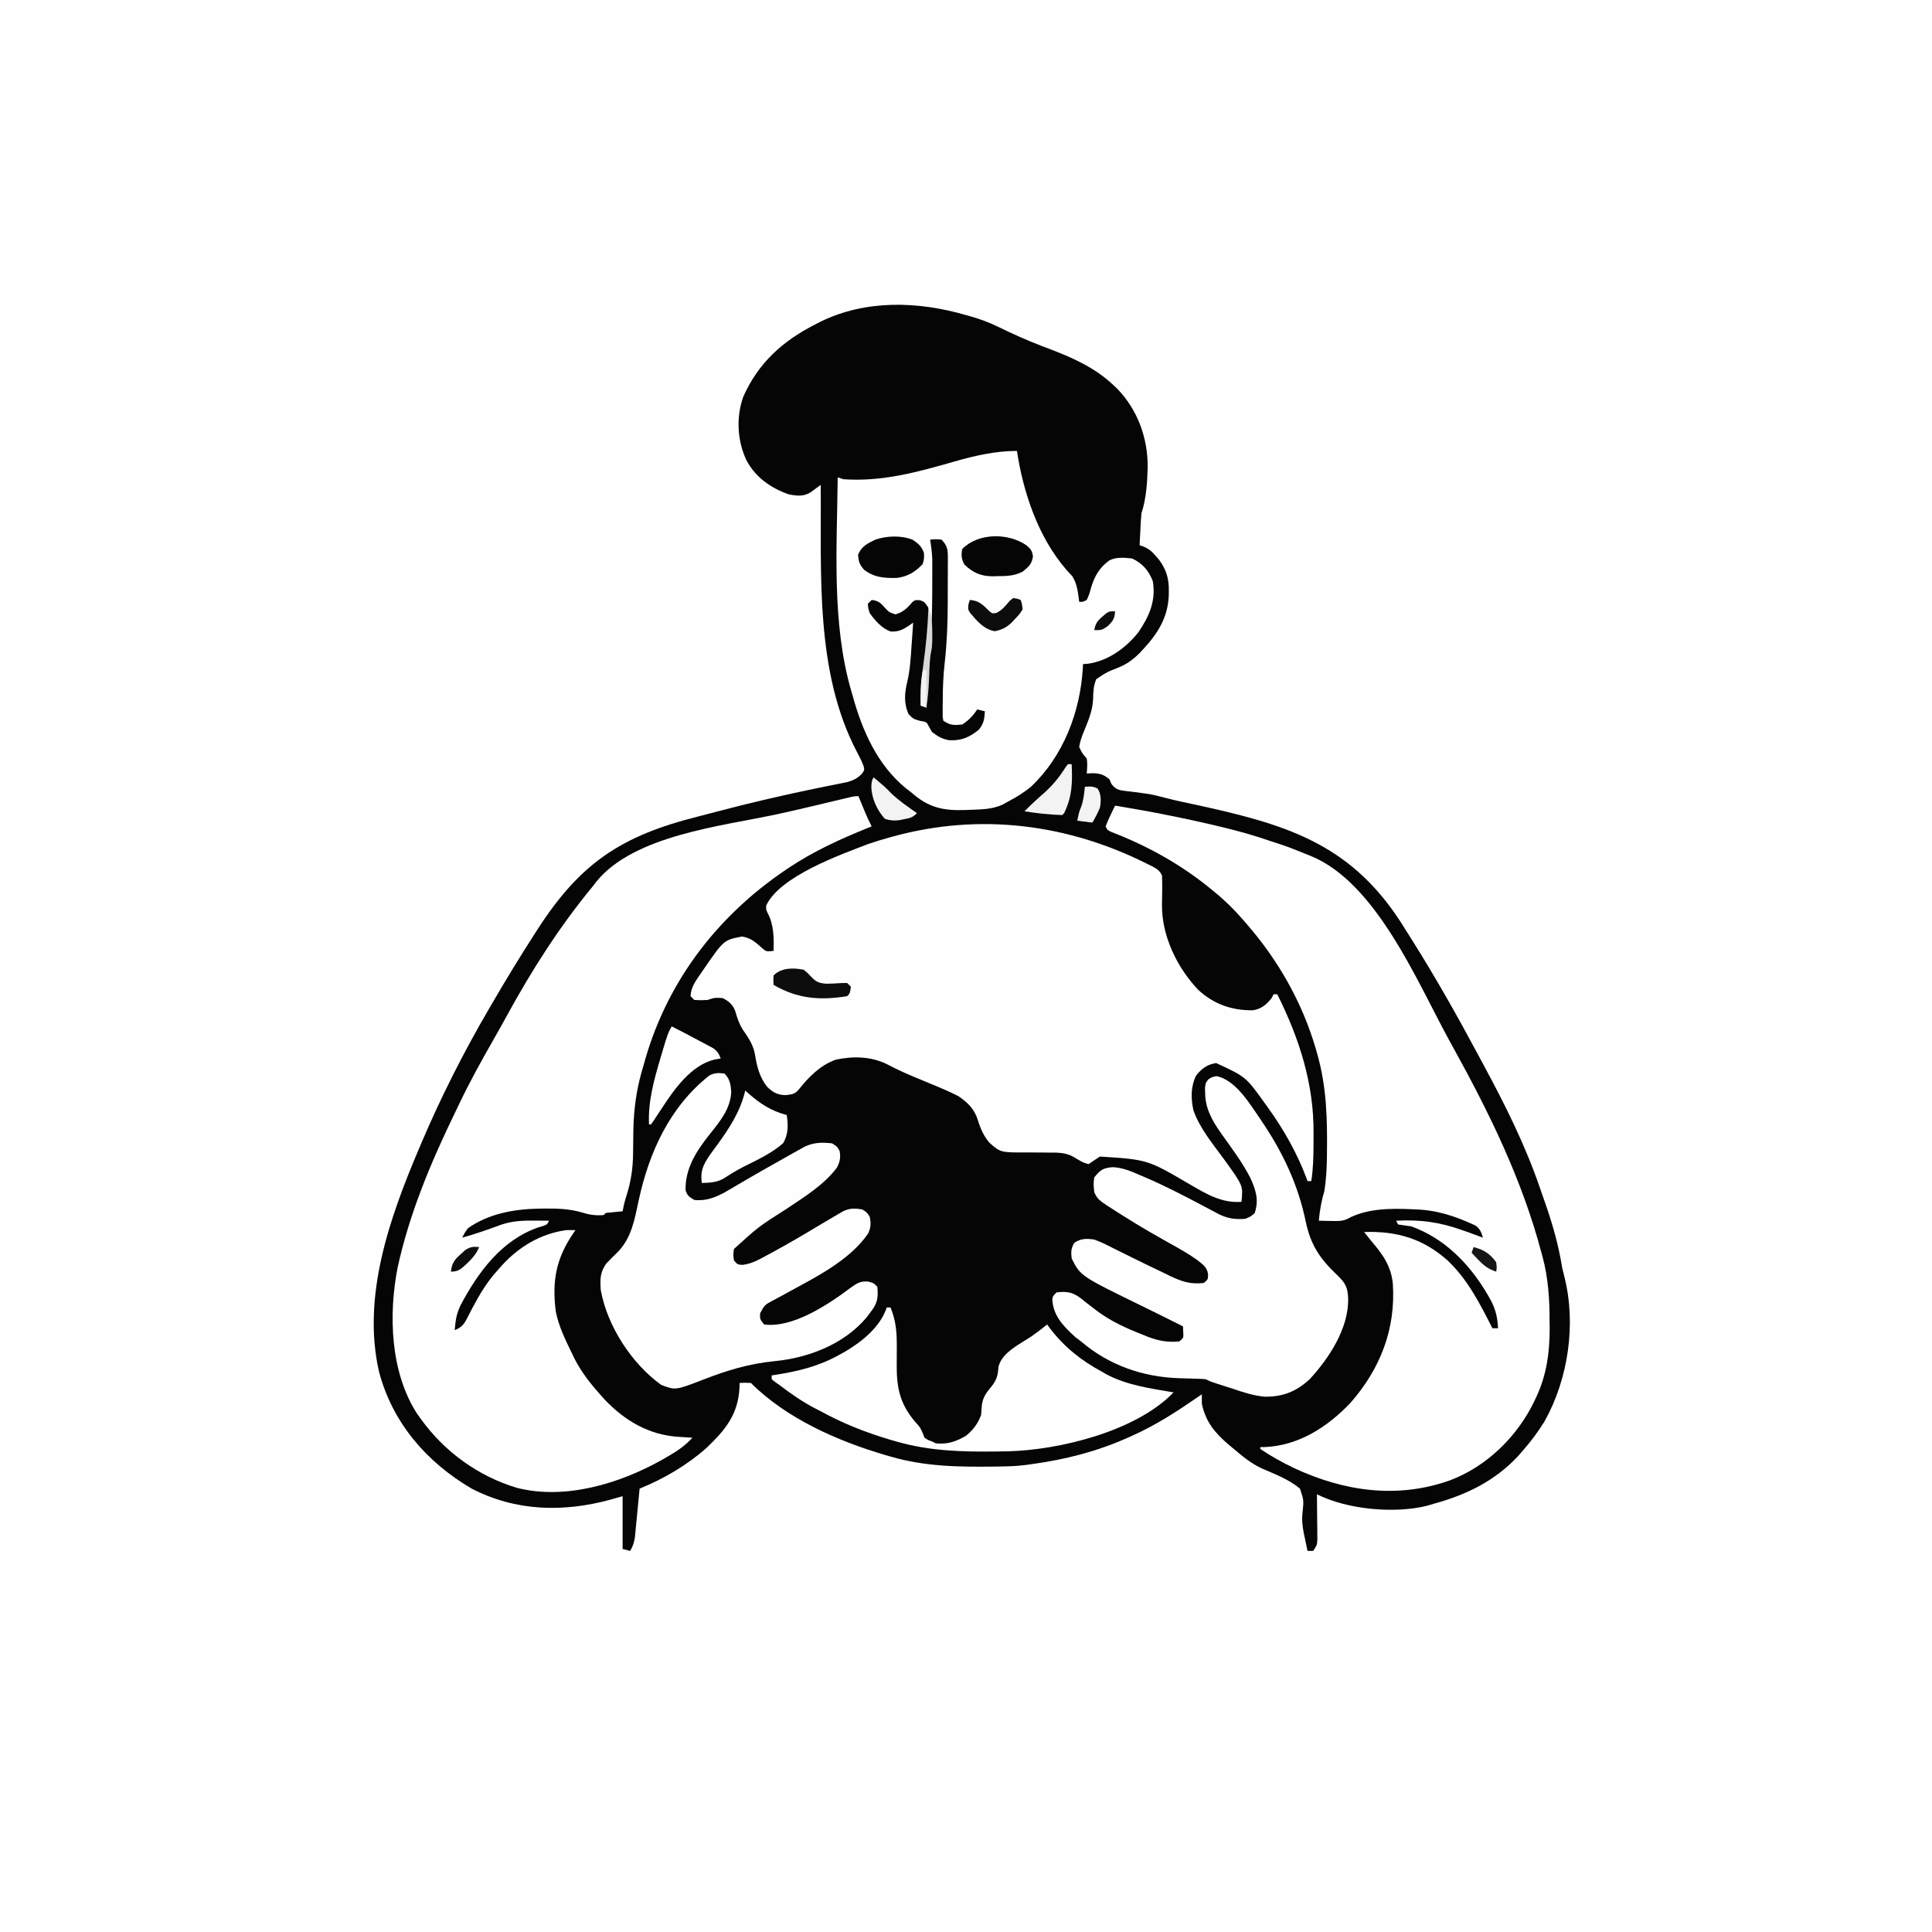
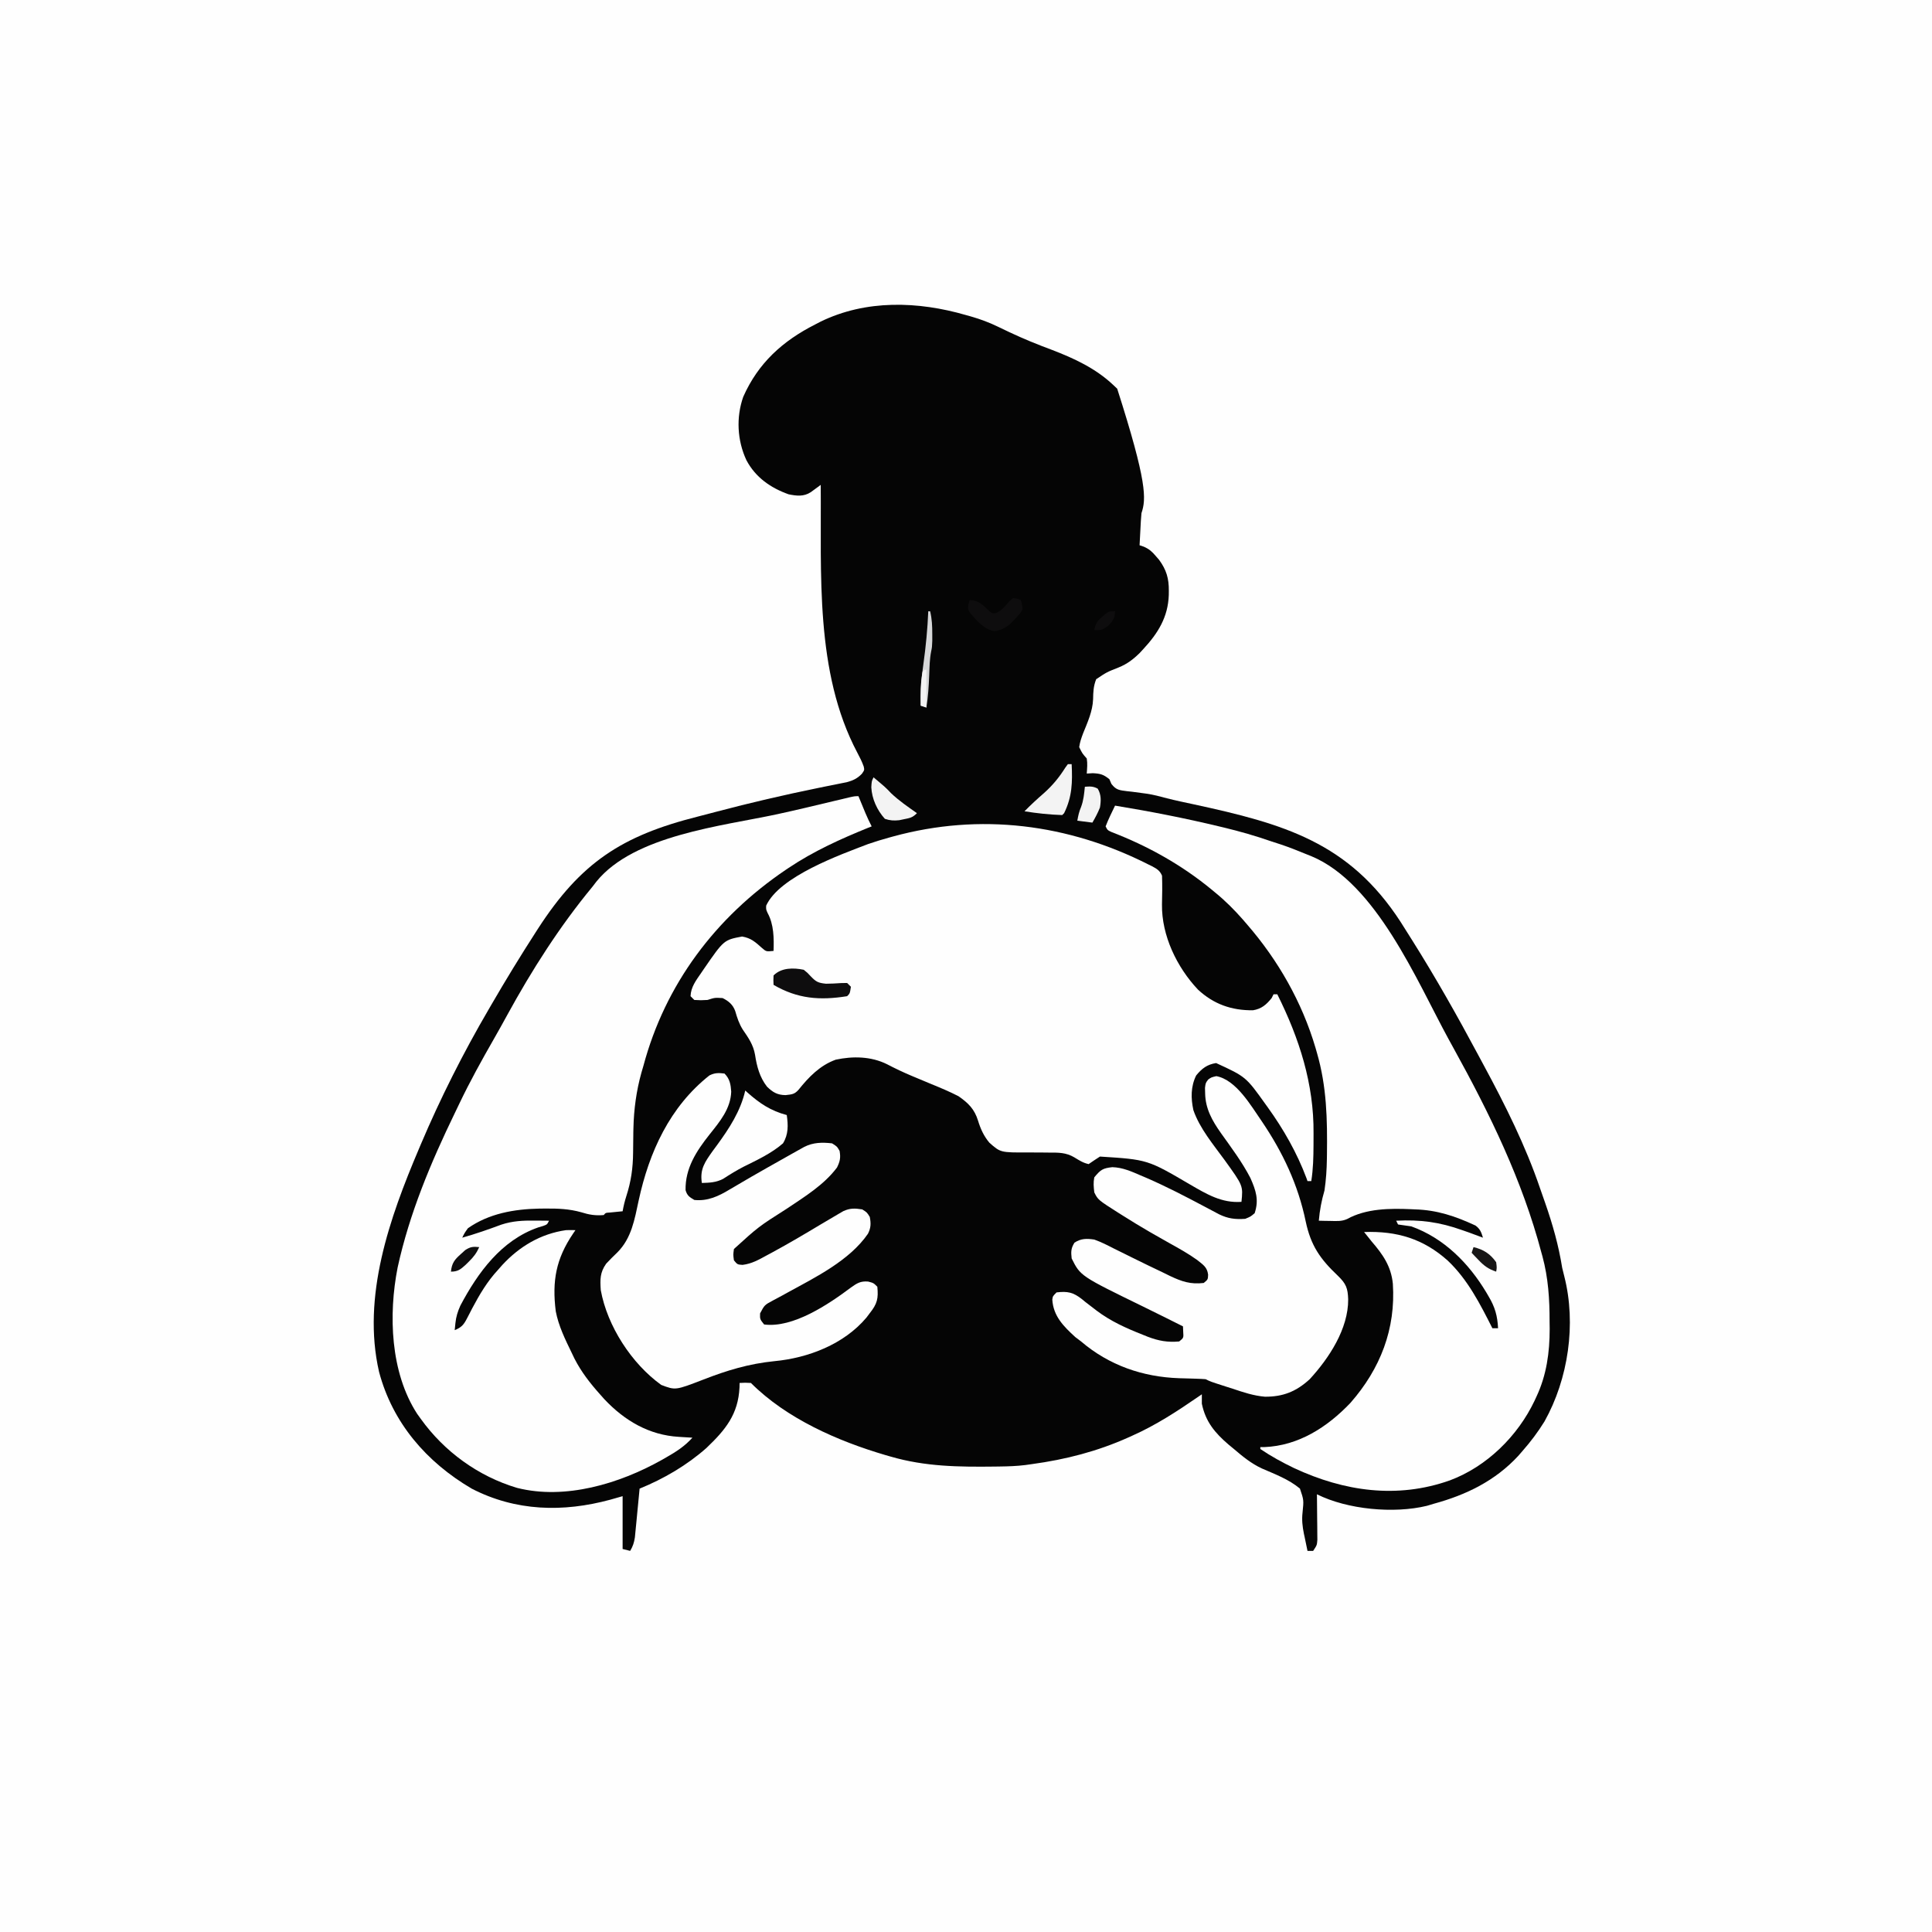
<svg xmlns="http://www.w3.org/2000/svg" version="1.1" width="1024" height="1024">
  <rect width="100%" height="100%" fill="#808080" stroke="none" />
  <path d="M0 0 C337.92 0 675.84 0 1024 0 C1024 337.92 1024 675.84 1024 1024 C686.08 1024 348.16 1024 0 1024 C0 686.08 0 348.16 0 0 Z " fill="#FEFEFE" transform="translate(0,0)" />
-   <path d="M0 0 C0.853 0.238 1.706 0.476 2.584 0.721 C7.739 2.197 12.432 3.963 17.25 6.312 C18.543 6.933 19.838 7.551 21.133 8.168 C22.098 8.629 22.098 8.629 23.083 9.099 C30.376 12.526 37.819 15.583 45.375 18.375 C57.251 22.914 68.663 28.202 78 37 C78.705 37.664 79.41 38.328 80.137 39.012 C91.027 50.234 96.444 65.321 96.292 80.787 C96.066 88.8 95.54 97.379 93 105 C92.856 106.334 92.754 107.672 92.684 109.012 C92.642 109.769 92.6 110.526 92.557 111.307 C92.498 112.485 92.498 112.485 92.438 113.688 C92.394 114.485 92.351 115.282 92.307 116.104 C92.201 118.069 92.1 120.034 92 122 C93.125 122.379 93.125 122.379 94.273 122.766 C97.198 124.09 98.565 125.323 100.625 127.75 C101.195 128.405 101.765 129.06 102.352 129.734 C106.227 135.06 107.559 139.577 107.5 146.125 C107.494 146.873 107.487 147.62 107.48 148.391 C107.101 160.024 101.78 168.624 94 177 C93.355 177.699 92.711 178.397 92.047 179.117 C88.614 182.484 85.396 184.931 80.941 186.746 C74.613 189.242 74.613 189.242 69 193 C67.546 196.675 67.439 199.626 67.363 203.57 C67.134 209.984 64.41 215.881 62.033 221.766 C61.12 224.213 60.346 226.41 60 229 C61.655 232.369 61.655 232.369 64 235 C64.471 237.819 64.199 240.115 64 243 C65.052 242.938 66.104 242.876 67.188 242.812 C71.261 243.013 72.864 243.474 76 246 C76.536 247.243 76.536 247.243 77.082 248.512 C79.616 251.8 81.422 251.827 85.407 252.353 C86.242 252.443 87.077 252.533 87.938 252.625 C89.682 252.855 91.425 253.09 93.168 253.328 C94.009 253.44 94.85 253.551 95.716 253.666 C99.414 254.207 102.962 255.164 106.566 256.129 C111.247 257.316 115.965 258.304 120.688 259.312 C168.351 269.624 202.932 279.393 230.312 321.562 C231.887 324.034 233.444 326.517 235 329 C235.483 329.767 235.967 330.534 236.465 331.324 C248.925 351.117 260.388 371.406 271.411 392.03 C272.441 393.956 273.476 395.88 274.515 397.802 C285.768 418.627 296.64 440.405 304.271 462.863 C305.167 465.49 306.096 468.105 307.02 470.723 C310.982 482.111 314.096 493.099 316 505 C316.352 506.526 316.723 508.049 317.125 509.562 C323.53 534.723 319.233 563.836 306.625 586.375 C303.17 591.964 299.341 597.072 295 602 C294.234 602.884 293.469 603.769 292.68 604.68 C280.46 617.871 265.146 625.32 248 630 C246.764 630.37 245.528 630.74 244.254 631.121 C226.748 635.363 202.177 633.088 186 625 C186.01 625.802 186.021 626.604 186.032 627.431 C186.073 631.058 186.099 634.685 186.125 638.312 C186.142 639.575 186.159 640.838 186.176 642.139 C186.182 643.347 186.189 644.556 186.195 645.801 C186.206 646.916 186.216 648.032 186.227 649.181 C186 652 186 652 184 655 C183.01 655 182.02 655 181 655 C180.506 652.69 180.03 650.378 179.562 648.062 C179.407 647.346 179.252 646.63 179.093 645.892 C178.31 641.968 177.921 638.561 178.387 634.574 C179.049 628.071 179.049 628.071 177 622 C171.144 617.067 163.717 614.331 156.766 611.291 C151.2 608.693 146.651 604.984 142 601 C141.09 600.25 140.18 599.5 139.242 598.727 C131.947 592.495 126.987 586.572 125 577 C124.974 575.334 124.969 573.666 125 572 C124.448 572.382 123.895 572.764 123.326 573.158 C111.925 581.008 100.667 588.377 88 594 C87.325 594.305 86.651 594.61 85.956 594.924 C69.563 602.266 52.773 606.581 35 609 C33.783 609.171 32.566 609.343 31.313 609.519 C26.844 610.071 22.41 610.213 17.91 610.273 C17.057 610.286 16.203 610.299 15.324 610.312 C-3.675 610.537 -21.618 610.374 -40 605 C-40.914 604.738 -41.829 604.475 -42.771 604.205 C-68.012 596.78 -95.113 584.887 -114 566 C-117.083 565.833 -117.083 565.833 -120 566 C-120.014 566.75 -120.028 567.5 -120.043 568.273 C-120.712 582.631 -127.462 590.804 -137.582 600.465 C-147.905 609.604 -160.228 616.833 -173 622 C-173.08 622.858 -173.161 623.715 -173.244 624.599 C-173.547 627.79 -173.857 630.98 -174.172 634.17 C-174.307 635.549 -174.438 636.929 -174.567 638.308 C-174.754 640.295 -174.951 642.28 -175.148 644.266 C-175.321 646.057 -175.321 646.057 -175.498 647.884 C-175.952 650.704 -176.545 652.573 -178 655 C-179.32 654.67 -180.64 654.34 -182 654 C-182 644.76 -182 635.52 -182 626 C-184.166 626.619 -186.331 627.237 -188.562 627.875 C-213.613 634.655 -238.682 634.048 -262 622 C-285.95 607.945 -303.944 587.14 -311.098 560.09 C-320.268 520.097 -305.46 478.387 -290 442 C-289.66 441.191 -289.319 440.381 -288.968 439.547 C-278.607 415.103 -266.401 390.917 -253 368 C-252.269 366.739 -252.269 366.739 -251.523 365.453 C-243.974 352.449 -236.154 339.633 -228 327 C-227.62 326.41 -227.24 325.82 -226.849 325.212 C-204.191 290.182 -182.442 275.966 -142.192 265.813 C-138.944 264.986 -135.704 264.133 -132.465 263.273 C-114.459 258.506 -96.359 254.312 -78.109 250.586 C-77.008 250.361 -75.907 250.135 -74.772 249.903 C-72.686 249.479 -70.599 249.06 -68.511 248.648 C-67.581 248.46 -66.65 248.272 -65.691 248.078 C-64.879 247.917 -64.066 247.757 -63.229 247.591 C-59.889 246.705 -57.595 245.616 -55.188 243.125 C-53.815 241.156 -53.815 241.156 -54.195 239.312 C-55.105 236.698 -56.331 234.318 -57.628 231.876 C-80.217 189.212 -76.569 136.76 -77 90 C-77.477 90.353 -77.954 90.706 -78.445 91.069 C-79.073 91.527 -79.7 91.985 -80.347 92.456 C-81.279 93.14 -81.279 93.14 -82.23 93.838 C-86.011 96.32 -89.718 95.847 -94 95 C-103.553 91.61 -111.567 86.01 -116.375 76.938 C-121.278 66.467 -121.898 54.196 -118.062 43.312 C-110.135 25.397 -97.159 13.719 -80 5 C-79.074 4.518 -78.149 4.036 -77.195 3.539 C-52.981 -8.316 -25.351 -7.355 0 0 Z " fill="#050505" transform="translate(512,167)" />
+   <path d="M0 0 C0.853 0.238 1.706 0.476 2.584 0.721 C7.739 2.197 12.432 3.963 17.25 6.312 C18.543 6.933 19.838 7.551 21.133 8.168 C22.098 8.629 22.098 8.629 23.083 9.099 C30.376 12.526 37.819 15.583 45.375 18.375 C57.251 22.914 68.663 28.202 78 37 C78.705 37.664 79.41 38.328 80.137 39.012 C96.066 88.8 95.54 97.379 93 105 C92.856 106.334 92.754 107.672 92.684 109.012 C92.642 109.769 92.6 110.526 92.557 111.307 C92.498 112.485 92.498 112.485 92.438 113.688 C92.394 114.485 92.351 115.282 92.307 116.104 C92.201 118.069 92.1 120.034 92 122 C93.125 122.379 93.125 122.379 94.273 122.766 C97.198 124.09 98.565 125.323 100.625 127.75 C101.195 128.405 101.765 129.06 102.352 129.734 C106.227 135.06 107.559 139.577 107.5 146.125 C107.494 146.873 107.487 147.62 107.48 148.391 C107.101 160.024 101.78 168.624 94 177 C93.355 177.699 92.711 178.397 92.047 179.117 C88.614 182.484 85.396 184.931 80.941 186.746 C74.613 189.242 74.613 189.242 69 193 C67.546 196.675 67.439 199.626 67.363 203.57 C67.134 209.984 64.41 215.881 62.033 221.766 C61.12 224.213 60.346 226.41 60 229 C61.655 232.369 61.655 232.369 64 235 C64.471 237.819 64.199 240.115 64 243 C65.052 242.938 66.104 242.876 67.188 242.812 C71.261 243.013 72.864 243.474 76 246 C76.536 247.243 76.536 247.243 77.082 248.512 C79.616 251.8 81.422 251.827 85.407 252.353 C86.242 252.443 87.077 252.533 87.938 252.625 C89.682 252.855 91.425 253.09 93.168 253.328 C94.009 253.44 94.85 253.551 95.716 253.666 C99.414 254.207 102.962 255.164 106.566 256.129 C111.247 257.316 115.965 258.304 120.688 259.312 C168.351 269.624 202.932 279.393 230.312 321.562 C231.887 324.034 233.444 326.517 235 329 C235.483 329.767 235.967 330.534 236.465 331.324 C248.925 351.117 260.388 371.406 271.411 392.03 C272.441 393.956 273.476 395.88 274.515 397.802 C285.768 418.627 296.64 440.405 304.271 462.863 C305.167 465.49 306.096 468.105 307.02 470.723 C310.982 482.111 314.096 493.099 316 505 C316.352 506.526 316.723 508.049 317.125 509.562 C323.53 534.723 319.233 563.836 306.625 586.375 C303.17 591.964 299.341 597.072 295 602 C294.234 602.884 293.469 603.769 292.68 604.68 C280.46 617.871 265.146 625.32 248 630 C246.764 630.37 245.528 630.74 244.254 631.121 C226.748 635.363 202.177 633.088 186 625 C186.01 625.802 186.021 626.604 186.032 627.431 C186.073 631.058 186.099 634.685 186.125 638.312 C186.142 639.575 186.159 640.838 186.176 642.139 C186.182 643.347 186.189 644.556 186.195 645.801 C186.206 646.916 186.216 648.032 186.227 649.181 C186 652 186 652 184 655 C183.01 655 182.02 655 181 655 C180.506 652.69 180.03 650.378 179.562 648.062 C179.407 647.346 179.252 646.63 179.093 645.892 C178.31 641.968 177.921 638.561 178.387 634.574 C179.049 628.071 179.049 628.071 177 622 C171.144 617.067 163.717 614.331 156.766 611.291 C151.2 608.693 146.651 604.984 142 601 C141.09 600.25 140.18 599.5 139.242 598.727 C131.947 592.495 126.987 586.572 125 577 C124.974 575.334 124.969 573.666 125 572 C124.448 572.382 123.895 572.764 123.326 573.158 C111.925 581.008 100.667 588.377 88 594 C87.325 594.305 86.651 594.61 85.956 594.924 C69.563 602.266 52.773 606.581 35 609 C33.783 609.171 32.566 609.343 31.313 609.519 C26.844 610.071 22.41 610.213 17.91 610.273 C17.057 610.286 16.203 610.299 15.324 610.312 C-3.675 610.537 -21.618 610.374 -40 605 C-40.914 604.738 -41.829 604.475 -42.771 604.205 C-68.012 596.78 -95.113 584.887 -114 566 C-117.083 565.833 -117.083 565.833 -120 566 C-120.014 566.75 -120.028 567.5 -120.043 568.273 C-120.712 582.631 -127.462 590.804 -137.582 600.465 C-147.905 609.604 -160.228 616.833 -173 622 C-173.08 622.858 -173.161 623.715 -173.244 624.599 C-173.547 627.79 -173.857 630.98 -174.172 634.17 C-174.307 635.549 -174.438 636.929 -174.567 638.308 C-174.754 640.295 -174.951 642.28 -175.148 644.266 C-175.321 646.057 -175.321 646.057 -175.498 647.884 C-175.952 650.704 -176.545 652.573 -178 655 C-179.32 654.67 -180.64 654.34 -182 654 C-182 644.76 -182 635.52 -182 626 C-184.166 626.619 -186.331 627.237 -188.562 627.875 C-213.613 634.655 -238.682 634.048 -262 622 C-285.95 607.945 -303.944 587.14 -311.098 560.09 C-320.268 520.097 -305.46 478.387 -290 442 C-289.66 441.191 -289.319 440.381 -288.968 439.547 C-278.607 415.103 -266.401 390.917 -253 368 C-252.269 366.739 -252.269 366.739 -251.523 365.453 C-243.974 352.449 -236.154 339.633 -228 327 C-227.62 326.41 -227.24 325.82 -226.849 325.212 C-204.191 290.182 -182.442 275.966 -142.192 265.813 C-138.944 264.986 -135.704 264.133 -132.465 263.273 C-114.459 258.506 -96.359 254.312 -78.109 250.586 C-77.008 250.361 -75.907 250.135 -74.772 249.903 C-72.686 249.479 -70.599 249.06 -68.511 248.648 C-67.581 248.46 -66.65 248.272 -65.691 248.078 C-64.879 247.917 -64.066 247.757 -63.229 247.591 C-59.889 246.705 -57.595 245.616 -55.188 243.125 C-53.815 241.156 -53.815 241.156 -54.195 239.312 C-55.105 236.698 -56.331 234.318 -57.628 231.876 C-80.217 189.212 -76.569 136.76 -77 90 C-77.477 90.353 -77.954 90.706 -78.445 91.069 C-79.073 91.527 -79.7 91.985 -80.347 92.456 C-81.279 93.14 -81.279 93.14 -82.23 93.838 C-86.011 96.32 -89.718 95.847 -94 95 C-103.553 91.61 -111.567 86.01 -116.375 76.938 C-121.278 66.467 -121.898 54.196 -118.062 43.312 C-110.135 25.397 -97.159 13.719 -80 5 C-79.074 4.518 -78.149 4.036 -77.195 3.539 C-52.981 -8.316 -25.351 -7.355 0 0 Z " fill="#050505" transform="translate(512,167)" />
  <path d="M0 0 C0.631 0.309 1.261 0.617 1.911 0.935 C4.454 2.291 6.068 3.235 7.211 5.938 C7.391 11.044 7.311 16.137 7.186 21.244 C6.975 37.654 15.079 54.474 26.25 66.312 C34.576 74.05 44.104 77.415 55.426 77.273 C59.914 76.557 62.523 74.297 65.312 70.812 C65.642 70.153 65.973 69.493 66.312 68.812 C66.973 68.812 67.632 68.812 68.312 68.812 C79.951 92.148 87.764 116.277 87.518 142.598 C87.5 144.641 87.498 146.682 87.498 148.725 C87.47 155.172 87.332 161.442 86.312 167.812 C85.652 167.812 84.993 167.812 84.312 167.812 C84.128 167.288 83.944 166.763 83.754 166.223 C78.771 152.914 71.606 140.319 63.312 128.812 C62.919 128.266 62.526 127.719 62.121 127.156 C51.667 112.524 51.667 112.524 35.875 105.25 C31.119 106.001 28.35 108.118 25.312 111.812 C22.41 117.694 22.457 123.844 23.824 130.188 C27.214 139.978 34.412 148.447 40.445 156.746 C50.189 170.265 50.189 170.265 49.312 178.812 C38.9 179.584 30.84 174.72 22.062 169.625 C-0.468 156.417 -0.468 156.417 -25.688 154.812 C-27.71 156.112 -29.714 157.441 -31.688 158.812 C-34.682 158.155 -36.641 156.841 -39.25 155.25 C-43.723 152.612 -47.646 152.701 -52.797 152.707 C-54.206 152.694 -55.615 152.679 -57.023 152.662 C-59.227 152.639 -61.428 152.625 -63.632 152.637 C-78.392 152.699 -78.392 152.699 -84.283 147.475 C-87.235 143.981 -88.986 140.121 -90.309 135.77 C-92.214 129.649 -95.446 126.444 -100.688 122.812 C-105.533 120.319 -110.52 118.245 -115.562 116.188 C-118.187 115.097 -120.809 113.998 -123.43 112.898 C-124.06 112.636 -124.69 112.374 -125.339 112.103 C-129.844 110.213 -134.215 108.139 -138.543 105.877 C-146.965 101.695 -156.587 101.51 -165.742 103.465 C-174.11 106.502 -179.992 112.616 -185.461 119.43 C-187.627 121.871 -189.051 121.856 -192.375 122.25 C-196.723 122.163 -199.067 120.768 -202.152 117.773 C-206.042 112.804 -207.563 107.017 -208.5 100.875 C-209.418 95.55 -211.997 91.896 -215.016 87.492 C-216.996 84.318 -217.974 81.258 -219.008 77.691 C-220.25 74.258 -222.507 72.403 -225.688 70.812 C-229.833 70.565 -229.833 70.565 -233.688 71.812 C-237.188 72 -237.188 72 -240.688 71.812 C-241.348 71.153 -242.007 70.493 -242.688 69.812 C-242.494 64.926 -239.74 61.394 -237.062 57.5 C-236.611 56.836 -236.16 56.173 -235.694 55.489 C-225.022 40.008 -225.022 40.008 -215.375 38.188 C-210.639 38.99 -208.324 41.128 -204.801 44.281 C-202.583 46.204 -202.583 46.204 -198.688 45.812 C-198.441 39.165 -198.523 31.724 -201.82 25.766 C-202.688 23.812 -202.688 23.812 -202.602 21.824 C-195.543 6.289 -163.172 -5.223 -148.582 -10.82 C-144.974 -12.072 -141.369 -13.17 -137.688 -14.188 C-136.918 -14.401 -136.149 -14.615 -135.357 -14.834 C-89.195 -27.476 -42.554 -21.531 0 0 Z " fill="#FEFEFE" transform="translate(608.688,458.188)" />
  <path d="M0 0 C0.507 1.23 0.507 1.23 1.023 2.484 C1.469 3.562 1.915 4.64 2.375 5.75 C2.816 6.817 3.257 7.885 3.711 8.984 C4.733 11.376 5.802 13.694 7 16 C6.031 16.385 6.031 16.385 5.043 16.777 C-9.557 22.709 -23.888 29.198 -37 38 C-37.555 38.372 -38.109 38.744 -38.681 39.127 C-75.733 64.208 -102.429 99.661 -114 143 C-114.334 144.137 -114.668 145.274 -115.012 146.445 C-117.731 156.224 -119.041 165.892 -119.273 176.023 C-119.29 176.737 -119.306 177.45 -119.324 178.185 C-119.398 181.772 -119.441 185.358 -119.446 188.947 C-119.515 197.121 -120.517 204.21 -123.047 212.021 C-123.897 214.678 -124.514 217.257 -125 220 C-125.638 220.061 -126.276 220.121 -126.934 220.184 C-127.76 220.267 -128.586 220.351 -129.438 220.438 C-130.261 220.519 -131.085 220.6 -131.934 220.684 C-133.987 220.789 -133.987 220.789 -135 222 C-139.425 222.385 -142.735 221.85 -146.965 220.512 C-153.253 218.754 -159.186 218.502 -165.688 218.562 C-167.396 218.574 -167.396 218.574 -169.139 218.585 C-182.405 218.843 -195.89 221.169 -207 229 C-208.821 231.566 -208.821 231.566 -210 234 C-202.974 232.009 -196.138 229.64 -189.297 227.086 C-183.347 225.126 -177.819 224.865 -171.625 224.938 C-170.889 224.942 -170.153 224.947 -169.395 224.951 C-167.596 224.963 -165.798 224.981 -164 225 C-165 227 -165 227 -167.047 227.754 C-167.939 228.021 -168.831 228.288 -169.75 228.562 C-189.268 235.374 -201.669 252.397 -211 270 C-212.407 273.141 -213.277 275.891 -213.625 279.312 C-213.749 280.529 -213.873 281.746 -214 283 C-210.454 281.583 -209.204 280.157 -207.484 276.781 C-206.821 275.514 -206.821 275.514 -206.144 274.22 C-205.684 273.323 -205.224 272.425 -204.75 271.5 C-200.773 264.027 -196.794 257.234 -191 251 C-190.267 250.165 -189.533 249.329 -188.777 248.469 C-179.663 238.629 -168.428 231.921 -155 230 C-153.334 229.963 -151.666 229.952 -150 230 C-150.398 230.58 -150.797 231.16 -151.207 231.758 C-160.346 245.232 -162.434 256.982 -160.438 273 C-158.939 280.809 -155.455 287.894 -152 295 C-151.513 296.016 -151.025 297.032 -150.523 298.078 C-146.905 305.153 -142.281 311.085 -137 317 C-136.227 317.869 -135.453 318.738 -134.656 319.633 C-123.926 331.025 -110.911 338.645 -95.188 339.562 C-94.495 339.606 -93.802 339.649 -93.088 339.693 C-91.392 339.799 -89.696 339.9 -88 340 C-92.087 344.539 -96.587 347.427 -101.875 350.438 C-102.719 350.92 -103.564 351.402 -104.433 351.899 C-126.714 364.38 -155.42 373.065 -180.923 366.618 C-201.491 360.501 -219.506 347.408 -232 330 C-232.643 329.104 -233.286 328.208 -233.949 327.285 C-248.123 305.364 -249.161 274.798 -244.25 249.812 C-237.991 221.133 -226.625 194.098 -213.867 167.79 C-213.08 166.165 -212.301 164.537 -211.523 162.908 C-205.907 151.16 -199.629 139.827 -193.156 128.531 C-190.788 124.398 -188.474 120.239 -186.193 116.056 C-173.156 92.213 -158.33 68.961 -141 48 C-140.291 47.08 -139.582 46.159 -138.852 45.211 C-118.878 20.634 -72.306 15.849 -43.066 9.551 C-32.973 7.366 -22.935 4.938 -12.891 2.539 C-11.488 2.206 -10.086 1.872 -8.684 1.539 C-7.442 1.242 -6.199 0.945 -4.92 0.639 C-2 0 -2 0 0 0 Z " fill="#FEFEFE" transform="translate(455,422)" />
  <path d="M0 0 C18.608 3.049 37.044 6.643 55.375 11.062 C56.068 11.228 56.761 11.394 57.475 11.564 C66.136 13.642 74.589 16.064 83 19 C84.55 19.506 86.101 20.01 87.652 20.512 C92.37 22.088 96.969 23.909 101.562 25.812 C102.361 26.13 103.16 26.448 103.982 26.775 C138.402 41.054 159.857 92.72 176.635 123.501 C177.597 125.262 178.563 127.02 179.533 128.776 C198.652 163.412 215.853 198.593 226 237 C226.274 237.983 226.274 237.983 226.554 238.986 C229.611 250.339 230.341 261.66 230.312 273.375 C230.329 274.669 230.345 275.963 230.361 277.297 C230.368 289.766 228.718 301.804 223.375 313.188 C222.853 314.321 222.853 314.321 222.321 315.477 C213.356 334.251 196.994 350.345 177.401 357.655 C149.479 367.528 121.448 363.462 94.973 351.164 C88.746 348.17 82.716 344.887 77 341 C77 340.67 77 340.34 77 340 C77.692 339.997 78.384 339.995 79.098 339.992 C97.247 339.275 112.527 329.419 124.797 316.516 C140.641 298.424 148.821 277.352 147.239 253.383 C146.311 244.136 141.933 237.869 136 231 C134.793 229.484 134.793 229.484 133.562 227.938 C133.047 227.298 132.531 226.659 132 226 C149.316 225.386 163.397 229.534 176.375 241.188 C186.987 251.254 193.472 264.114 200 277 C200.99 277 201.98 277 203 277 C202.698 270.457 201.357 265.729 198 260.125 C197.598 259.436 197.195 258.747 196.781 258.037 C187.489 242.505 174.292 229.199 157 223 C154.667 222.661 152.334 222.327 150 222 C149.67 221.34 149.34 220.68 149 220 C161.675 219.333 172.063 220.725 184 225 C185.158 225.403 186.315 225.807 187.508 226.223 C190.018 227.118 192.514 228.039 195 229 C194.099 226.098 193.525 224.386 191.039 222.559 C180.459 217.645 170.723 214.338 159 214 C157.998 213.953 157.998 213.953 156.976 213.906 C145.745 213.403 133.098 213.498 122.977 219.125 C120.054 220.419 117.421 220.188 114.25 220.125 C113.08 220.107 111.909 220.089 110.703 220.07 C109.811 220.047 108.919 220.024 108 220 C108.481 214.419 109.431 209.394 111 204 C111.827 198.429 112.193 192.975 112.273 187.348 C112.286 186.539 112.299 185.73 112.312 184.896 C112.544 166.363 112.219 148.937 107 131 C106.754 130.136 106.507 129.273 106.253 128.383 C99.118 104.199 86.476 81.999 70 63 C69.247 62.125 68.494 61.249 67.719 60.348 C63.127 55.119 58.392 50.392 53 46 C52.514 45.597 52.029 45.193 51.528 44.778 C35.52 31.525 17.552 21.472 -1.84 14.008 C-4 13 -4 13 -5 11 C-3.557 7.231 -1.736 3.641 0 0 Z " fill="#FEFEFE" transform="translate(591,427)" />
-   <path d="M0 0 C0.294 1.818 0.294 1.818 0.594 3.672 C4.482 26.055 13.183 49.81 29.312 66.375 C31.985 70.531 32.356 75.161 33 80 C34.959 80.017 34.959 80.017 37 79 C38.343 76 38.343 76 39.312 72.375 C41.266 66.17 43.698 61.886 49 58 C52.719 56.14 56.941 56.568 61 57 C66.439 59.463 69.872 63.472 72 69 C73.8 79.408 70.103 87.725 64.312 96.188 C57.71 104.432 48.534 111.154 37.938 112.75 C36.968 112.832 35.999 112.915 35 113 C34.974 113.681 34.948 114.361 34.922 115.062 C33.562 138.301 24.63 161.702 7.551 177.879 C3.645 181.127 -0.497 183.669 -5 186 C-5.903 186.504 -6.807 187.008 -7.738 187.527 C-13.374 190.072 -19.331 190.009 -25.438 190.25 C-26.449 190.292 -26.449 190.292 -27.481 190.334 C-39.448 190.731 -47.038 188.952 -56 181 C-56.909 180.303 -57.818 179.605 -58.754 178.887 C-73.854 166.645 -81.983 148.309 -87 130 C-87.276 129.065 -87.552 128.131 -87.836 127.168 C-98.274 91.047 -95.373 51.204 -95 14 C-94.01 14.33 -93.02 14.66 -92 15 C-71.427 16.458 -52.495 11.17 -32.898 5.543 C-22.185 2.477 -11.198 0 0 0 Z " fill="#FEFEFE" transform="translate(539,239)" />
  <path d="M0 0 C10.552 1.991 18.317 15.628 24.048 23.884 C35.223 40.377 43.331 57.515 47.375 77.062 C50.079 89.834 55.038 96.94 64.449 105.84 C68.777 110.05 69.679 112.371 69.875 118.312 C69.969 133.943 59.731 149.483 49.5 160.613 C42.371 167.169 35.301 169.988 25.735 169.906 C19.783 169.418 14.328 167.569 8.688 165.688 C7.518 165.314 6.349 164.941 5.145 164.557 C-3.174 161.882 -3.174 161.882 -5.688 160.625 C-7.309 160.496 -8.936 160.423 -10.562 160.379 C-12.042 160.33 -12.042 160.33 -13.551 160.279 C-15.611 160.219 -17.67 160.162 -19.73 160.107 C-39.068 159.444 -56.902 153.259 -71.688 140.625 C-73.203 139.48 -73.203 139.48 -74.75 138.312 C-80.984 132.609 -86.414 127.188 -86.945 118.438 C-86.688 116.625 -86.688 116.625 -84.688 114.625 C-78.845 113.923 -75.872 114.576 -71.263 118.18 C-70.661 118.678 -70.058 119.175 -69.438 119.688 C-68.115 120.71 -66.789 121.728 -65.461 122.742 C-64.494 123.488 -64.494 123.488 -63.507 124.249 C-55.985 129.938 -47.717 133.619 -39 137.062 C-38.121 137.417 -37.241 137.772 -36.335 138.137 C-30.538 140.333 -25.891 141.167 -19.688 140.625 C-17.338 138.727 -17.338 138.727 -17.562 135.5 C-17.604 134.551 -17.645 133.602 -17.688 132.625 C-19.245 131.846 -20.802 131.068 -22.36 130.289 C-23.77 129.584 -25.18 128.877 -26.589 128.17 C-30.618 126.149 -34.656 124.15 -38.711 122.184 C-72.028 105.943 -72.028 105.943 -76.688 96.625 C-77.068 93.122 -77.09 91.262 -75.188 88.25 C-71.704 85.986 -68.68 86.029 -64.688 86.625 C-61.071 87.904 -57.72 89.623 -54.312 91.375 C-52.282 92.378 -50.251 93.379 -48.219 94.379 C-47.159 94.906 -46.1 95.434 -45.008 95.977 C-39.301 98.809 -33.567 101.579 -27.812 104.312 C-26.738 104.841 -25.664 105.37 -24.557 105.915 C-18.27 108.888 -13.66 110.449 -6.688 109.625 C-4.464 107.805 -4.464 107.805 -4.361 105.21 C-4.872 101.163 -7.09 99.934 -10.142 97.455 C-14.87 94.056 -19.915 91.261 -25 88.438 C-27.316 87.127 -29.63 85.814 -31.941 84.496 C-33.649 83.523 -33.649 83.523 -35.391 82.531 C-40.137 79.787 -44.802 76.926 -49.438 74 C-50.192 73.528 -50.947 73.056 -51.724 72.57 C-62.71 65.58 -62.71 65.58 -64.688 61.625 C-65.033 58.614 -65.26 56.532 -64.688 53.625 C-61.403 49.683 -60.269 48.792 -55.129 48.25 C-49.676 48.41 -45.073 50.481 -40.125 52.625 C-39.111 53.054 -38.097 53.483 -37.052 53.926 C-26.393 58.552 -16.107 63.913 -5.845 69.354 C-5.199 69.695 -4.553 70.036 -3.888 70.388 C-2.125 71.321 -0.366 72.261 1.394 73.201 C6.159 75.526 9.987 75.999 15.312 75.625 C18.186 74.452 18.186 74.452 20.312 72.625 C22.653 65.603 20.972 60.604 18.062 54.008 C13.692 45.559 7.947 37.917 2.438 30.188 C-2.169 23.668 -5.806 17.258 -5.938 9.125 C-5.963 8.166 -5.989 7.207 -6.016 6.219 C-5.688 3.625 -5.688 3.625 -4.34 1.82 C-2.688 0.625 -2.688 0.625 0 0 Z " fill="#FEFEFE" transform="translate(644.688,570.375)" />
  <path d="M0 0 C2.833 2.833 3.286 5.759 3.562 9.625 C3.227 18.719 -2.48 25.462 -7.938 32.312 C-14.888 41.085 -20.863 50.193 -20.637 61.793 C-19.784 64.748 -18.605 65.428 -16 67 C-8.912 67.732 -3.146 65.018 2.75 61.438 C3.527 60.986 4.305 60.534 5.105 60.068 C6.678 59.153 8.247 58.23 9.811 57.3 C12.852 55.494 15.925 53.748 19 52 C20.1 51.37 21.199 50.739 22.332 50.09 C26.769 47.555 31.226 45.055 35.688 42.562 C36.856 41.906 36.856 41.906 38.049 41.236 C38.779 40.83 39.509 40.423 40.262 40.004 C40.911 39.641 41.56 39.278 42.229 38.905 C46.98 36.478 51.783 36.394 57 37 C59.625 38.625 59.625 38.625 61 41 C61.631 44.627 61.24 46.508 59.625 49.812 C52.675 59.063 42.5 65.264 33.033 71.623 C18.018 81.173 18.018 81.173 5 93 C4.583 96.042 4.583 96.042 5 99 C6.837 101.226 6.837 101.226 9.531 101.418 C14.478 100.822 18.166 98.686 22.5 96.312 C23.409 95.826 24.318 95.339 25.255 94.837 C33.991 90.111 42.534 85.061 51.047 79.945 C54.312 77.997 57.577 76.051 60.871 74.152 C61.564 73.75 62.257 73.348 62.97 72.933 C66.569 71.279 69.09 71.404 73 72 C75.5 73.562 75.5 73.562 77 76 C77.661 79.438 77.632 81.746 76.035 84.914 C66.277 99.113 48.18 108 33.453 116.066 C32.578 116.551 31.703 117.036 30.801 117.536 C29.137 118.45 27.462 119.347 25.777 120.222 C21.216 122.66 21.216 122.66 18.859 127.129 C18.764 130.202 18.764 130.202 21 133 C36.371 134.983 55.083 122.347 67.02 113.41 C70.271 111.095 72.071 109.926 76.125 110.25 C79 111 79 111 81 113 C81.617 119.168 80.972 122.035 77 127 C76.412 127.782 75.824 128.565 75.219 129.371 C63.306 143.486 44.373 150.773 26.391 152.453 C12.939 153.803 1.223 157.349 -11.302 162.24 C-25.979 167.906 -25.979 167.906 -33.531 165.039 C-49.152 153.819 -62.129 133.917 -65.582 114.773 C-65.961 109.182 -66.032 105.46 -62.719 100.773 C-60.809 98.697 -58.789 96.742 -56.766 94.777 C-49.234 87.214 -47.649 77.29 -45.479 67.212 C-39.933 41.622 -29.012 17.614 -8 1 C-5.139 -0.431 -3.16 -0.387 0 0 Z " fill="#FEFEFE" transform="translate(384,569)" />
-   <path d="M0 0 C0.66 0 1.32 0 2 0 C4.543 6.136 5.259 11.9 5.301 18.465 C5.306 19.229 5.312 19.992 5.318 20.779 C5.329 23.966 5.322 27.152 5.285 30.339 C5.166 43.722 7.41 52.405 16.758 62.504 C18.388 64.467 19.059 66.648 20 69 C21.934 70.301 21.934 70.301 24 71 C24.66 71.33 25.32 71.66 26 72 C32.209 72.634 36.705 71.056 42 68 C45.884 64.792 48.191 61.702 50 57 C50.133 55.544 50.235 54.085 50.312 52.625 C50.68 47.874 52.597 45.376 55.57 41.77 C58.229 38.479 58.959 35.747 59.188 31.562 C60.969 23.75 70.582 19.435 76.914 15.148 C79.711 13.201 82.368 11.162 85 9 C85.45 9.617 85.9 10.235 86.363 10.871 C93.913 20.811 103.031 28.113 114 34 C114.87 34.503 115.74 35.005 116.637 35.523 C127.626 41.304 139.884 42.89 152 45 C132.184 65.64 91.369 75.634 63.747 76.241 C62.608 76.257 62.608 76.257 61.445 76.273 C60.635 76.286 59.825 76.299 58.99 76.312 C40.469 76.544 22.931 76.204 5 71 C3.463 70.558 3.463 70.558 1.894 70.107 C-11.071 66.278 -23.155 61.493 -35 55 C-36.5 54.23 -36.5 54.23 -38.031 53.445 C-44.833 49.911 -50.905 45.633 -57 41 C-57.764 40.468 -58.529 39.935 -59.316 39.387 C-59.872 38.929 -60.428 38.471 -61 38 C-61 37.34 -61 36.68 -61 36 C-60.442 35.915 -59.885 35.831 -59.31 35.744 C-46.844 33.788 -36.035 31.184 -25 25 C-23.995 24.442 -22.989 23.884 -21.953 23.309 C-12.926 17.935 -3.431 10.294 0 0 Z " fill="#FEFEFE" transform="translate(470,693)" />
  <path d="M0 0 C2.812 -0.25 2.812 -0.25 6 0 C8.679 2.768 9.375 4.738 9.372 8.543 C9.382 9.887 9.382 9.887 9.391 11.259 C9.382 12.225 9.373 13.192 9.363 14.188 C9.364 15.706 9.364 15.706 9.365 17.255 C9.362 19.407 9.353 21.559 9.336 23.711 C9.313 26.933 9.316 30.153 9.322 33.375 C9.307 44.071 8.913 54.587 7.723 65.218 C6.979 71.863 6.665 78.436 6.688 85.125 C6.671 86.163 6.655 87.2 6.639 88.27 C6.638 89.256 6.637 90.242 6.637 91.258 C6.634 92.126 6.631 92.993 6.628 93.887 C6.812 94.933 6.812 94.933 7 96 C10.737 98.492 12.573 98.458 17 98 C20.423 95.822 22.731 93.344 25 90 C26.32 90.33 27.64 90.66 29 91 C28.756 95.151 28.435 97.454 25.812 100.75 C20.75 104.8 16.716 106.592 10.246 106.352 C6.383 105.747 4.155 104.335 1 102 C0.505 101.134 0.01 100.267 -0.5 99.375 C-1.865 96.621 -1.865 96.621 -5.438 96.062 C-9 95 -9 95 -11.438 92.5 C-14.071 86.6 -13.56 81.191 -12.047 75.023 C-10.63 68.895 -10.298 62.699 -9.875 56.438 C-9.789 55.238 -9.702 54.039 -9.613 52.803 C-9.403 49.869 -9.199 46.935 -9 44 C-9.911 44.643 -10.823 45.286 -11.762 45.949 C-14.906 47.941 -17.075 48.893 -20.836 48.719 C-25.612 47.132 -29.109 42.979 -32 39 C-32.879 36.324 -32.879 36.324 -33 34 C-32.34 33.34 -31.68 32.68 -31 32 C-27.636 32.318 -26.204 33.554 -24.062 36.062 C-21.688 38.542 -21.688 38.542 -18.438 39.625 C-14.53 38.623 -12.036 36.252 -9.5 33.188 C-8 32 -8 32 -5.438 32.125 C-3 33 -3 33 -1 36 C-0.769 38.632 -0.669 41.118 -0.688 43.75 C-0.689 44.531 -0.69 45.311 -0.691 46.115 C-0.811 53.747 -1.78 61.229 -2.932 68.767 C-3.895 75.226 -4.171 81.471 -4 88 C-3.34 88.33 -2.68 88.66 -2 89 C-1.975 88.208 -1.95 87.417 -1.924 86.601 C-1.808 83.005 -1.685 79.409 -1.562 75.812 C-1.523 74.567 -1.484 73.321 -1.443 72.037 C-1.401 70.835 -1.36 69.633 -1.316 68.395 C-1.28 67.29 -1.243 66.185 -1.205 65.046 C-1.018 62.267 -0.585 59.717 0 57 C1.043 45.278 1.104 33.51 1.125 21.75 C1.129 20.732 1.129 20.732 1.133 19.694 C1.139 17.729 1.136 15.763 1.133 13.797 C1.131 12.085 1.131 12.085 1.129 10.339 C0.994 6.835 0.553 3.461 0 0 Z " fill="#050505" transform="translate(493,286)" />
  <path d="M0 0 C0.413 0.375 0.825 0.75 1.25 1.137 C7.745 6.892 13.54 10.763 22 13 C22.789 18.415 22.9 23.255 20 28 C13.849 33.342 6.273 36.831 -0.977 40.438 C-4.706 42.365 -8.228 44.551 -11.751 46.828 C-15.458 48.759 -18.861 48.866 -23 49 C-24.129 41.661 -21.423 37.919 -17.223 32.008 C-16.489 31.015 -15.756 30.023 -15 29 C-8.489 20.093 -2.476 10.896 0 0 Z " fill="#FEFEFE" transform="translate(395,578)" />
-   <path d="M0 0 C4.761 2.361 9.444 4.859 14.125 7.375 C15.504 8.098 15.504 8.098 16.91 8.836 C17.788 9.31 18.666 9.785 19.57 10.273 C20.773 10.914 20.773 10.914 22 11.568 C24.237 13.17 25 14.469 26 17 C24.845 17.206 23.69 17.413 22.5 17.625 C10.315 20.714 1.57 33.044 -4.938 43 C-6.069 44.71 -7.203 46.419 -8.34 48.125 C-9.073 49.243 -9.073 49.243 -9.82 50.383 C-10.209 50.916 -10.599 51.45 -11 52 C-11.33 52 -11.66 52 -12 52 C-12.628 40.073 -9.365 28.362 -6 17 C-5.501 15.304 -5.501 15.304 -4.992 13.574 C-2.052 3.785 -2.052 3.785 0 0 Z " fill="#FEFEFE" transform="translate(356,544)" />
  <path d="M0 0 C2.396 2.093 2.936 2.63 3.5 5.875 C2.83 10.063 1.272 11.382 -2 14 C-6.346 16.256 -10.575 16.367 -15.375 16.375 C-16.469 16.412 -16.469 16.412 -17.586 16.449 C-23.967 16.483 -28.272 14.64 -32.938 10.125 C-34.454 7.092 -34.615 5.347 -34 2 C-25.564 -6.628 -9.754 -6.694 0 0 Z " fill="#050505" transform="translate(544,289)" />
  <path d="M0 0 C2.929 1.941 4.832 3.575 5.988 6.945 C6.197 9.238 6.059 10.767 5.301 12.941 C1.335 17.184 -2.758 19.592 -8.531 20.277 C-15.09 20.363 -20.364 20.036 -25.699 15.941 C-28.156 13.112 -28.654 11.664 -28.887 7.941 C-27.131 3.505 -23.874 1.98 -19.699 -0.059 C-13.57 -2.102 -6.055 -2.375 0 0 Z " fill="#050505" transform="translate(483.699,286.059)" />
  <path d="M0 0 C1.965 1.57 1.965 1.57 3.75 3.5 C6.528 6.4 7.667 6.965 11.758 7.395 C14.461 7.395 17.103 7.231 19.805 7.051 C21.386 7.026 21.386 7.026 23 7 C23.66 7.66 24.32 8.32 25 9 C24.464 12.536 24.464 12.536 23 14 C8.486 16.33 -3.282 15.402 -16 8 C-16.113 5.613 -16.113 5.613 -16 3 C-11.838 -1.162 -5.477 -1.138 0 0 Z " fill="#0E0D0E" transform="translate(426,514)" />
  <path d="M0 0 C0.66 0 1.32 0 2 0 C2.463 9.53 2.306 17.249 -2 26 C-2.33 26.33 -2.66 26.66 -3 27 C-9.694 26.787 -16.391 26.076 -23 25 C-19.667 21.601 -16.221 18.429 -12.625 15.312 C-8.055 11.211 -4.604 7.023 -1.34 1.836 C-0.898 1.23 -0.456 0.624 0 0 Z " fill="#F3F3F3" transform="translate(566,405)" />
  <path d="M0 0 C2.219 0.289 2.219 0.289 4 1 C4.73 3.207 4.73 3.207 5 6 C3.488 8.387 3.488 8.387 1.312 10.688 C0.255 11.838 0.255 11.838 -0.824 13.012 C-3.697 15.637 -5.957 16.787 -9.75 17.562 C-15.451 16.576 -19.107 12.221 -22.758 7.938 C-24 6 -24 6 -23.688 3.25 C-23.461 2.507 -23.234 1.765 -23 1 C-18.201 1.291 -15.988 3.571 -12.746 6.82 C-11.075 8.203 -11.075 8.203 -9.004 7.906 C-5.835 6.473 -4.03 3.984 -1.781 1.398 C-1.193 0.937 -0.606 0.475 0 0 Z " fill="#0E0D0E" transform="translate(537,317)" />
  <path d="M0 0 C6.402 5.369 6.402 5.369 9.25 8.375 C13.467 12.4 18.244 15.643 23 19 C20.647 21.353 19.403 21.546 16.188 22.188 C14.909 22.456 14.909 22.456 13.605 22.73 C10.729 23.028 8.745 22.919 6 22 C1.881 17.445 -0.878 11.399 -1.188 5.312 C-1 2 -1 2 0 0 Z " fill="#F3F3F3" transform="translate(463,412)" />
  <path d="M0 0 C2.666 -0.216 4.44 -0.309 6.812 1 C8.732 4.232 8.604 7.405 8 11 C6.88 13.856 5.53 16.323 4 19 C1.36 18.67 -1.28 18.34 -4 18 C-3.554 15.4 -3.05 13.115 -2 10.688 C-0.674 7.124 -0.384 3.781 0 0 Z " fill="#F3F3F3" transform="translate(575,417)" />
  <path d="M0 0 C0.33 0 0.66 0 1 0 C1.966 4.05 2.134 7.842 2.125 12 C2.128 13.196 2.13 14.392 2.133 15.625 C2 19 2 19 1.523 21.32 C0.712 25.473 0.667 29.654 0.5 33.875 C0.27 39.652 -0.067 45.291 -1 51 C-1.99 50.67 -2.98 50.34 -4 50 C-4.189 42.453 -3.664 35.273 -2.562 27.812 C-1.266 18.538 -0.394 9.357 0 0 Z " fill="#D6D7D8" transform="translate(492,324)" />
  <path d="M0 0 C-1.385 3.127 -2.995 5.24 -5.438 7.625 C-6.034 8.215 -6.631 8.806 -7.246 9.414 C-9.91 11.823 -11.337 13 -15 13 C-14.527 8.499 -13.117 6.647 -9.75 3.688 C-8.598 2.641 -8.598 2.641 -7.422 1.574 C-4.668 -0.216 -3.219 -0.337 0 0 Z " fill="#0E0D0E" transform="translate(254,661)" />
  <path d="M0 0 C5.313 1.265 8.868 3.552 12 8 C12.375 10.875 12.375 10.875 12 13 C7.958 11.655 5.613 9.949 2.688 6.875 C1.99 6.151 1.293 5.426 0.574 4.68 C-0.205 3.848 -0.205 3.848 -1 3 C-0.67 2.01 -0.34 1.02 0 0 Z " fill="#171616" transform="translate(781,661)" />
  <path d="M0 0 C-0.222 3.89 -0.988 4.988 -3.812 7.812 C-7 10 -7 10 -11 10 C-10.436 6.494 -9.33 5.01 -6.625 2.75 C-6.019 2.229 -5.413 1.708 -4.789 1.172 C-3 0 -3 0 0 0 Z " fill="#0E0D0E" transform="translate(591,324)" />
  <path d="M0 0 C0.33 0 0.66 0 1 0 C1 6.6 1 13.2 1 20 C0.01 19.67 -0.98 19.34 -2 19 C-2.099 12.907 -2.173 6.997 -1 1 C-0.67 0.67 -0.34 0.34 0 0 Z " fill="#F3F3F3" transform="translate(490,355)" />
</svg>